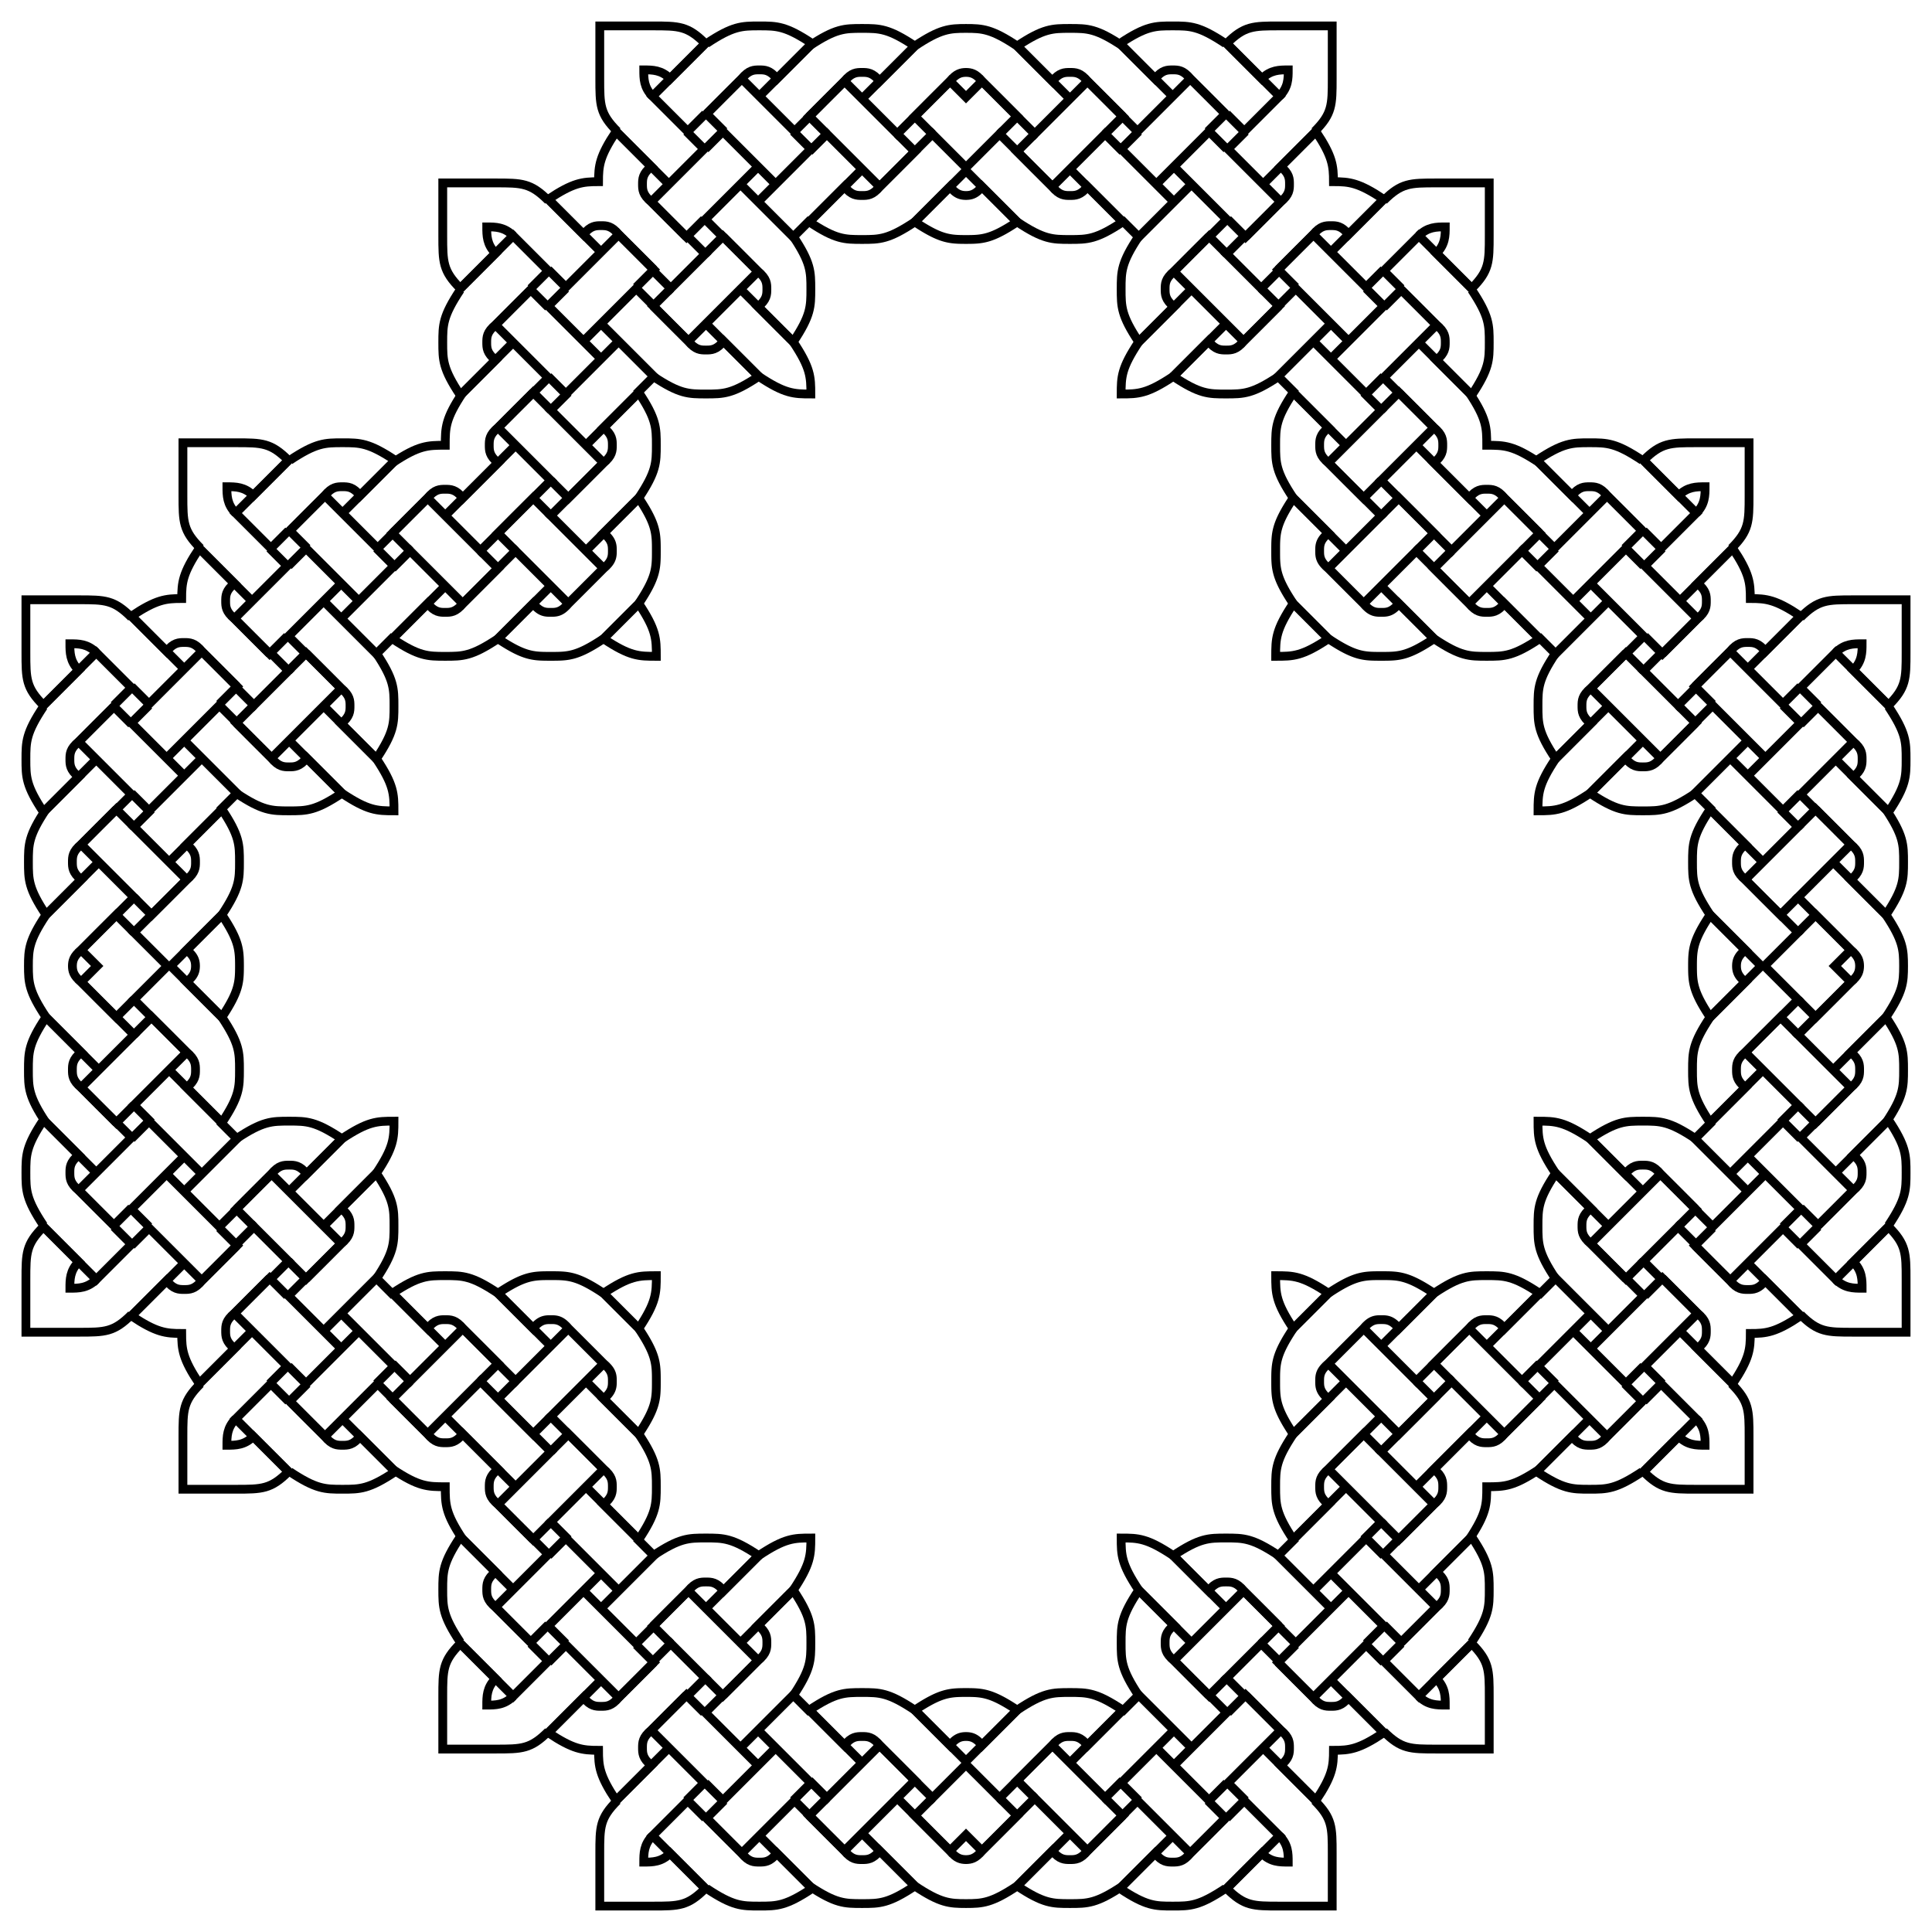
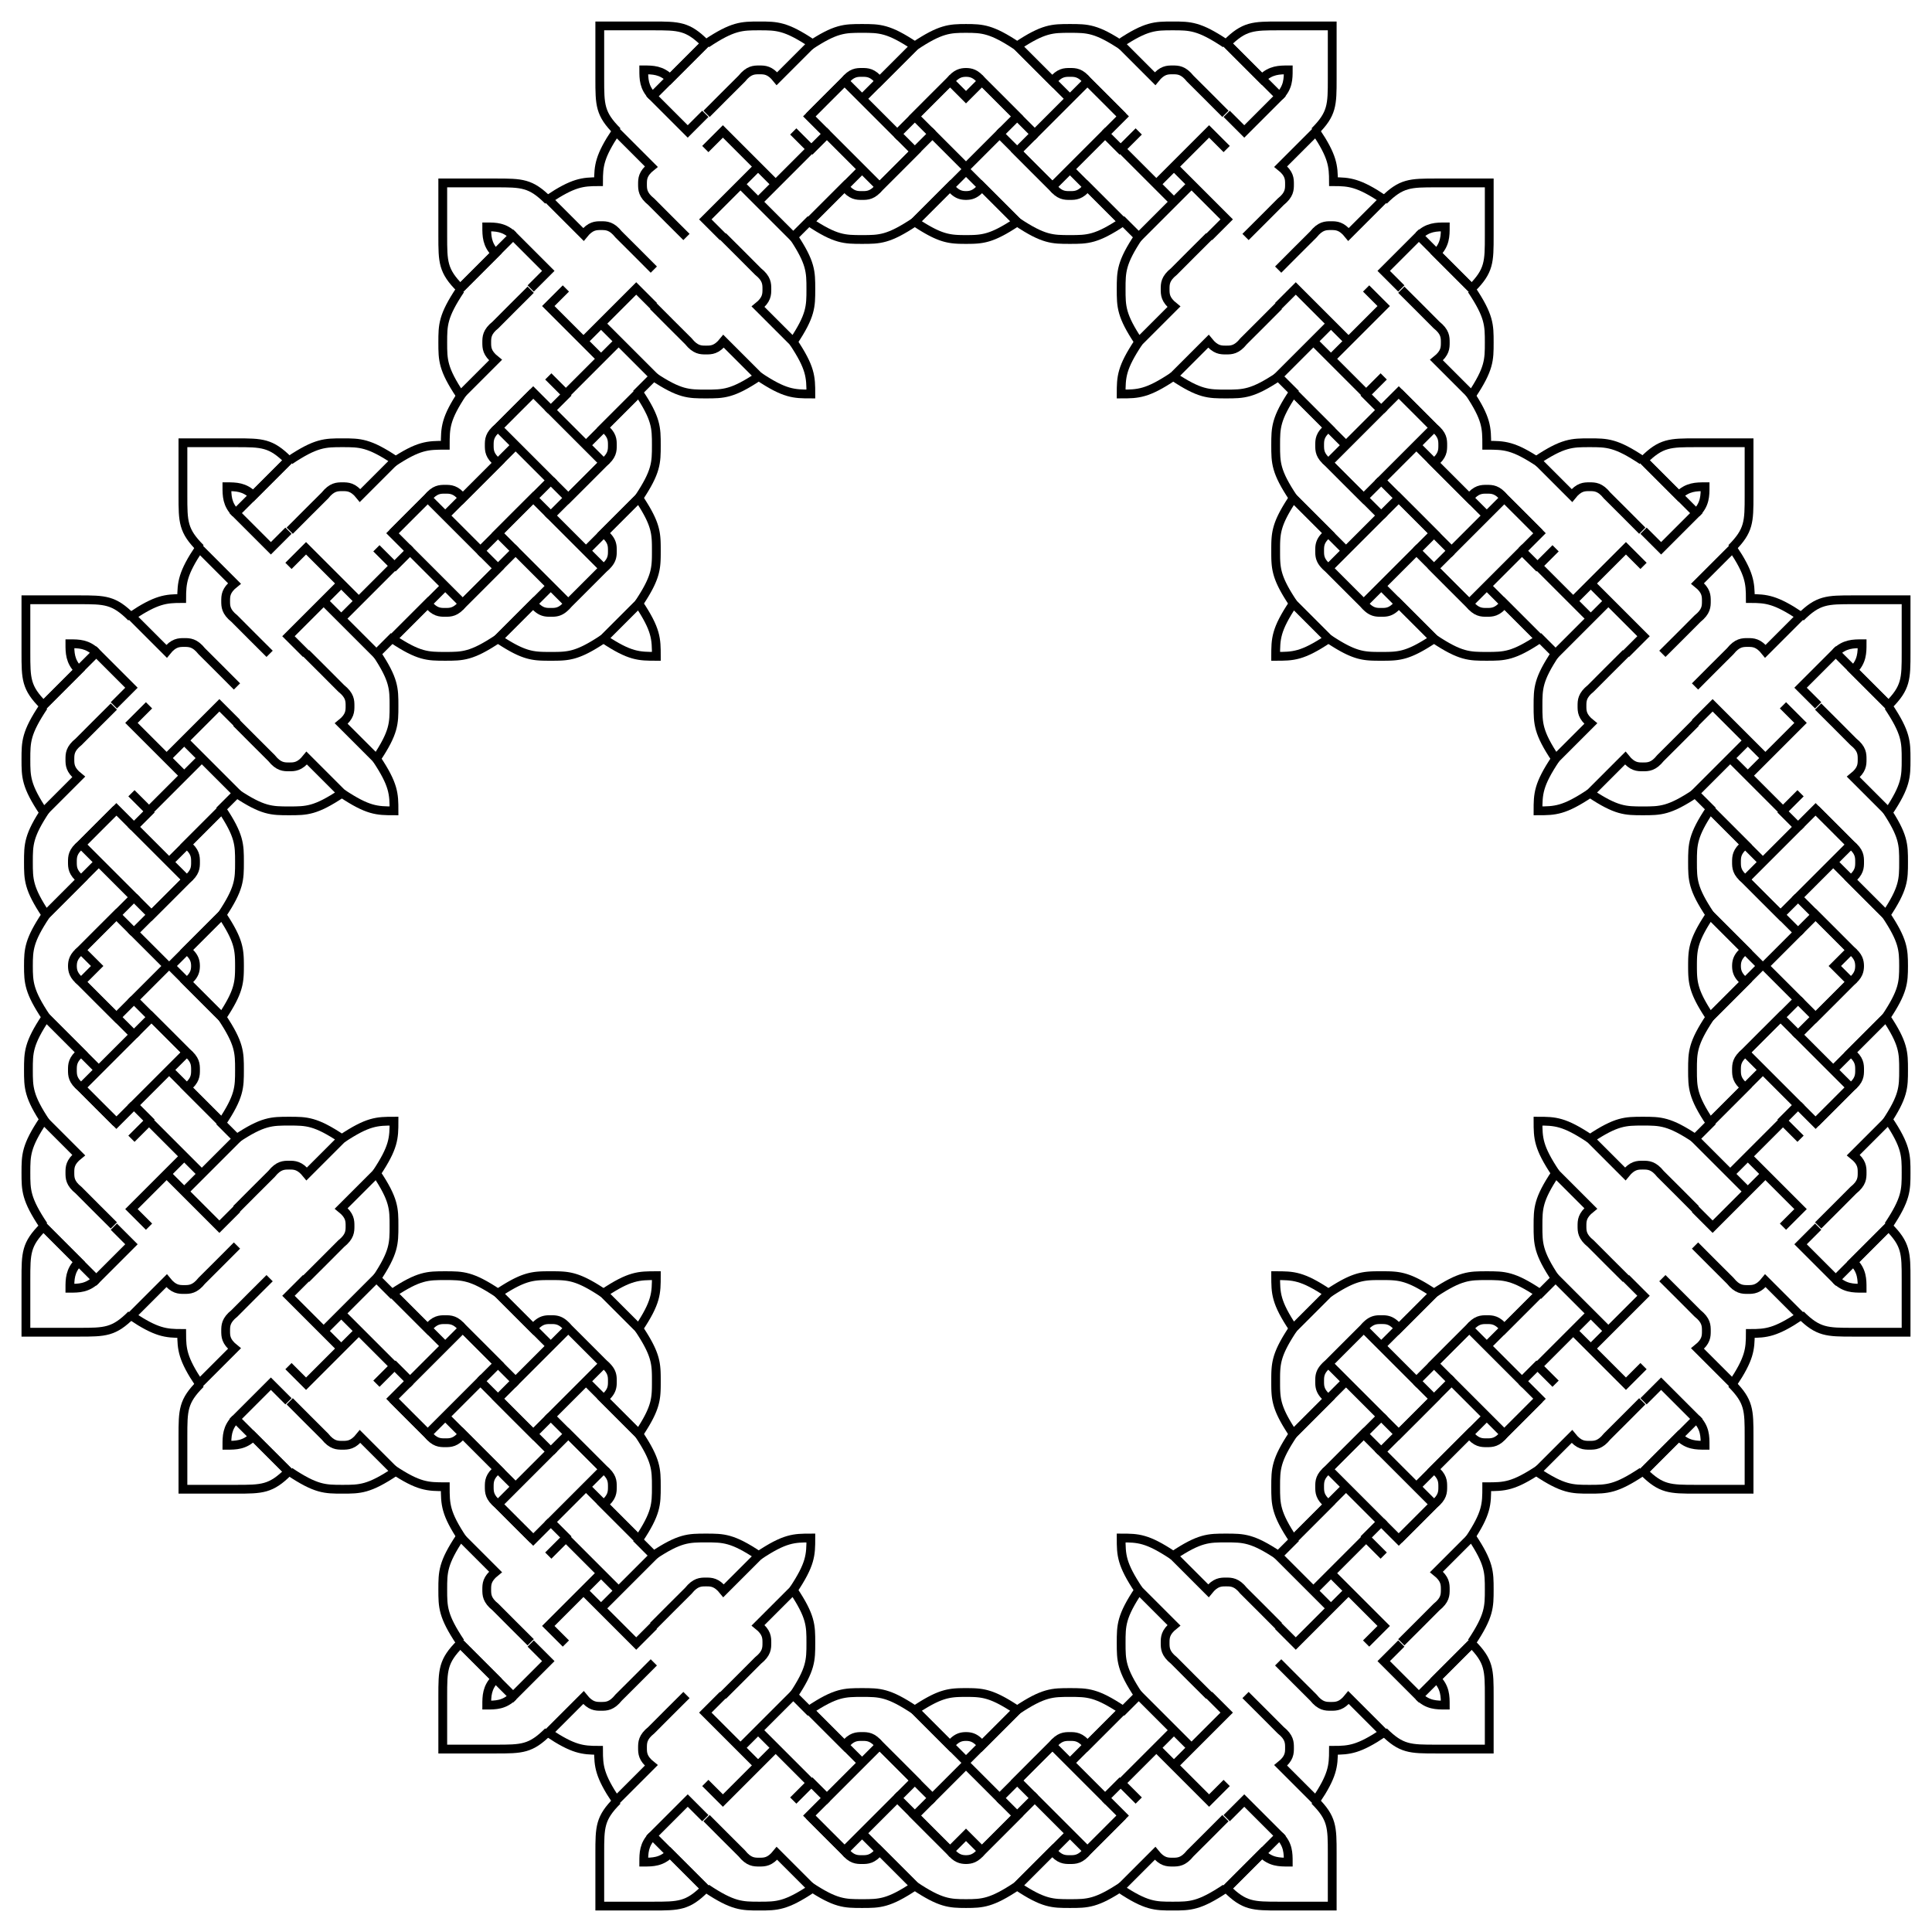
<svg xmlns="http://www.w3.org/2000/svg" viewBox="0 0 1644.099 1644.099">
  <g fill="none" stroke="#000" stroke-width="7.484">
    <path d="M1323.782 645.677c-14.778 22.167-14.965 29.743-14.967 44.337 14.594-.002 22.17-.19 44.336-14.968M645.677 320.316c22.167 14.778 29.743 14.966 44.337 14.968-.003-14.594-.19-22.17-14.968-44.337M320.316 998.422c14.778-22.167 14.965-29.743 14.968-44.337-14.594.002-22.17.19-44.337 14.967M998.421 1323.782c-22.166-14.777-29.743-14.965-44.336-14.967.002 14.594.19 22.17 14.967 44.337M1323.782 998.422c-14.778-22.167-14.965-29.743-14.967-44.337 14.594.002 22.17.19 44.336 14.967M998.421 320.316c-22.166 14.778-29.743 14.966-44.336 14.968.002-14.594.19-22.17 14.967-44.337M320.316 645.677c14.778 22.167 14.965 29.743 14.968 44.337-14.594-.002-22.17-.19-44.337-14.968M645.677 1323.782c22.167-14.777 29.743-14.965 44.337-14.967-.003 14.594-.19 22.17-14.968 44.337" />
    <g>
-       <path d="M1413.587 555.872l-14.967 14.968 29.37 29.369 14.967-14.967M555.872 230.511l14.967 14.968 29.37-29.37-14.968-14.967M230.511 1088.226l14.968-14.967-29.37-29.37-14.967 14.968M1088.226 1413.587l-14.967-14.967-29.37 29.37 14.968 14.967M1413.587 1088.226l-14.967-14.967 29.37-29.37 14.967 14.968M1088.226 230.511l-14.967 14.968-29.37-29.37 14.968-14.967M230.511 555.872l14.968 14.968-29.37 29.369-14.967-14.967M555.872 1413.587l14.967-14.967 29.37 29.37-14.968 14.967" />
-       <path d="M1427.989 600.209l14.967 14.967-29.935 29.936-59.304-59.305 29.935-29.935 14.968 14.968M600.209 216.11l14.967-14.968 29.935 29.935-59.304 59.304-29.935-29.935 14.967-14.967M216.11 1043.89l-14.968-14.968 29.935-29.935 59.304 59.305-29.935 29.935-14.967-14.968M1043.89 1427.99l-14.968 14.967-29.935-29.936 59.304-59.304 29.935 29.935-14.967 14.968M1427.989 1043.89l14.967-14.968-29.935-29.935-59.304 59.305 29.935 29.935 14.968-14.968M1043.89 216.11l-14.968-14.968-29.935 29.935 59.304 59.304 29.935-29.935-14.967-14.967M216.11 600.209l-14.968 14.967 29.935 29.936 59.304-59.305-29.935-29.935-14.967 14.968M600.209 1427.99l14.967 14.967 29.935-29.936-59.304-59.304-29.935 29.935 14.967 14.968M1368.685 600.775l-44.903 44.902M600.774 275.414l44.903 44.902M275.414 1043.324l44.902-44.903M1043.324 1368.685l-44.903-44.903M1368.685 1043.324l-44.903-44.903M1043.324 275.414l-44.903 44.902M275.414 600.775l44.902 44.902M600.774 1368.685l44.903-44.903M1398.054 630.144l-44.903 44.902M630.144 246.045l44.902 44.902M246.044 1013.955l44.903-44.903M1013.955 1398.054l-44.903-44.903M1398.054 1013.955l-44.903-44.903M1013.955 246.045l-44.903 44.902M246.044 630.144l44.903 44.902M630.144 1398.054l44.902-44.903" />
      <path d="M1323.782 555.872c-14.967 22.451-14.967 29.935-14.967 44.903 0 14.967 0 22.45 14.967 44.902l29.935-29.935c-7.484-5.987-7.484-10.477-7.484-14.967s0-8.98 7.484-14.968c10.033-10.167 19.858-19.858 29.935-29.935M555.872 320.316c22.451 14.968 29.935 14.968 44.902 14.968s22.452 0 44.903-14.968l-29.935-29.935c-5.987 7.484-10.477 7.484-14.967 7.484s-8.981 0-14.968-7.484c-10.167-10.032-19.858-19.857-29.935-29.935M320.316 1088.226c14.968-22.45 14.968-29.935 14.968-44.902 0-14.967 0-22.451-14.968-44.903l-29.935 29.936c7.484 5.987 7.484 10.477 7.484 14.967s0 8.98-7.484 14.967c-10.033 10.167-19.857 19.858-29.935 29.936M1088.226 1323.782c-22.45-14.967-29.935-14.967-44.902-14.967s-22.451 0-44.903 14.967l29.935 29.935c5.987-7.484 10.478-7.484 14.968-7.484s8.98 0 14.967 7.484c10.167 10.033 19.858 19.858 29.935 29.935M1323.782 1088.226c-14.967-22.45-14.967-29.935-14.967-44.902 0-14.967 0-22.451 14.967-44.903l29.935 29.936c-7.484 5.987-7.484 10.477-7.484 14.967s0 8.98 7.484 14.967c10.033 10.167 19.858 19.858 29.935 29.936M1088.226 320.316c-22.45 14.968-29.935 14.968-44.902 14.968s-22.451 0-44.903-14.968l29.935-29.935c5.987 7.484 10.478 7.484 14.968 7.484s8.98 0 14.967-7.484c10.167-10.032 19.858-19.857 29.935-29.935M320.316 555.872c14.968 22.451 14.968 29.935 14.968 44.903 0 14.967 0 22.45-14.968 44.902l-29.935-29.935c7.484-5.987 7.484-10.477 7.484-14.967s0-8.98-7.484-14.968c-10.033-10.167-19.857-19.858-29.935-29.935M555.872 1323.782c22.451-14.967 29.935-14.967 44.902-14.967s22.452 0 44.903 14.967l-29.935 29.935c-5.987-7.484-10.477-7.484-14.967-7.484s-8.981 0-14.968 7.484c-10.167 10.033-19.858 19.858-29.935 29.935M1442.956 675.047c-22.45 14.967-29.935 14.967-44.902 14.967-14.968 0-22.451 0-44.903-14.967l29.935-29.935c5.987 7.483 10.478 7.483 14.968 7.483s8.98 0 14.967-7.483c10.167-10.033 19.858-19.858 29.935-29.936M675.046 201.142c14.968 22.451 14.968 29.935 14.968 44.903 0 14.967 0 22.45-14.968 44.902l-29.935-29.935c7.484-5.987 7.484-10.477 7.484-14.967s0-8.981-7.484-14.968c-10.032-10.167-19.857-19.858-29.935-29.935M201.142 969.052c22.451-14.967 29.935-14.967 44.902-14.967 14.968 0 22.452 0 44.903 14.967l-29.935 29.935c-5.987-7.484-10.477-7.484-14.968-7.484-4.49 0-8.98 0-14.967 7.484-10.167 10.033-19.858 19.858-29.935 29.935M969.052 1442.957c-14.967-22.452-14.967-29.936-14.967-44.903s0-22.451 14.967-44.903l29.935 29.935c-7.484 5.988-7.484 10.478-7.484 14.968s0 8.98 7.484 14.967c10.033 10.167 19.858 19.858 29.935 29.936M1442.956 969.052c-22.45-14.967-29.935-14.967-44.902-14.967-14.968 0-22.451 0-44.903 14.967l29.935 29.935c5.987-7.484 10.478-7.484 14.968-7.484s8.98 0 14.967 7.484c10.167 10.033 19.858 19.858 29.935 29.935M969.052 201.142c-14.967 22.451-14.967 29.935-14.967 44.903 0 14.967 0 22.45 14.967 44.902l29.935-29.935c-7.484-5.987-7.484-10.477-7.484-14.967s0-8.981 7.484-14.968c10.033-10.167 19.858-19.858 29.935-29.935M201.142 675.047c22.451 14.967 29.935 14.967 44.902 14.967 14.968 0 22.452 0 44.903-14.967l-29.935-29.935c-5.987 7.483-10.477 7.483-14.968 7.483-4.49 0-8.98 0-14.967-7.483-10.167-10.033-19.858-19.858-29.935-29.936M675.046 1442.957c14.968-22.452 14.968-29.936 14.968-44.903s0-22.451-14.968-44.903l-29.935 29.935c7.484 5.988 7.484 10.478 7.484 14.968s0 8.98-7.484 14.967c-10.032 10.167-19.857 19.858-29.935 29.936" />
    </g>
    <g>
      <path d="M1323.782 466.585l-14.968 14.967 44.903 44.903M466.584 320.317l14.968 14.967 44.902-44.902M320.317 1177.514l14.967-14.967-44.902-44.903M1177.514 1323.782l-14.967-14.968-44.903 44.903M1323.782 1177.514l-14.968-14.967 44.903-44.903M1177.514 320.317l-14.967 14.967-44.903-44.902M320.317 466.585l14.967 14.967-44.902 44.903M466.584 1323.782l14.968-14.968 44.902 44.903M1532.244 675.047l-14.967 14.967-44.903-44.902M675.047 111.854l14.967 14.968-44.902 44.902M111.854 969.052l14.968-14.968 44.902 44.903M969.052 1532.244l-14.968-14.967 44.903-44.903M1532.244 969.052l-14.967-14.968-44.903 44.903M969.052 111.854l-14.968 14.968 44.903 44.902M111.854 675.047l14.968 14.967 44.902-44.902M675.047 1532.244l14.967-14.967-44.902-44.903" />
      <path d="M1308.814 541.422l14.968 14.968 44.902-44.903M541.422 335.284l14.967-14.967-44.902-44.903M335.284 1102.677l-14.967-14.968-44.903 44.903M1102.677 1308.814l-14.968 14.968 44.903 44.902M1308.814 1102.677l14.968-14.968 44.902 44.903M1102.677 335.284l-14.968-14.967 44.903-44.903M335.284 541.422l-14.967 14.968-44.903-44.903M541.422 1308.814l14.967 14.968-44.902 44.902M1457.407 690.014l-14.968-14.967 44.903-44.903M690.014 186.692l-14.967 14.967-44.903-44.902M186.692 954.084l14.967 14.968-44.902 44.902M954.084 1457.407l14.968-14.968 44.902 44.903M1457.407 954.084l-14.968 14.968 44.903 44.902M954.084 186.692l14.968 14.967 44.902-44.902M186.692 690.014l14.967-14.967-44.902-44.903M690.014 1457.407l-14.967-14.968-44.903 44.903" />
      <path d="M1383.652 556.39l14.967-14.968-44.902-44.902M556.39 260.447l-14.968-14.968-44.903 44.903M260.447 1087.71l-14.968 14.967 44.903 44.902M1087.709 1383.652l14.967 14.967 44.903-44.902M1383.652 1087.71l14.967 14.967-44.902 44.902M1087.709 260.447l14.967-14.968 44.903 44.903M260.447 556.39l-14.968-14.968 44.903-44.902M556.39 1383.652l-14.968 14.967-44.903-44.902M1442.44 615.177l14.967-14.968 44.902 44.903M615.177 201.66l-14.968-14.968 44.903-44.902M201.66 1028.922l-14.968 14.967-44.903-44.902M1028.922 1442.44l14.967 14.967-44.902 44.902M1442.44 1028.922l14.967 14.967 44.902-44.902M1028.922 201.66l14.967-14.968-44.902-44.902M201.66 615.177l-14.968-14.968-44.903 44.903M615.177 1442.44l-14.968 14.967 44.903 44.902" />
      <path d="M1398.62 481.552l-14.968-14.968-44.903 44.903M481.552 245.48l-14.968 14.967 44.903 44.902M245.48 1162.547l14.967 14.967 44.902-44.902M1162.547 1398.62l14.967-14.968-44.902-44.903M1398.62 1162.547l-14.968 14.967-44.903-44.902M1162.547 245.48l14.967 14.967-44.902 44.902M245.48 481.552l14.967-14.968 44.902 44.903M481.552 1398.62l-14.968-14.968 44.903-44.903M1517.277 600.21l14.967 14.967-44.902 44.902M600.21 126.822l14.967-14.968 44.902 44.903M126.822 1043.89l-14.968-14.968 44.903-44.903M1043.89 1517.277l-14.968 14.967-44.903-44.902M1517.277 1043.89l14.967-14.968-44.902-44.903M1043.89 126.822l-14.968-14.968-44.903 44.903M126.822 600.21l-14.968 14.967 44.903 44.902M600.21 1517.277l14.967 14.967 44.902-44.902" />
      <g>
-         <path d="M1307.745 451.617l14.968 14.967 44.902-44.902 29.935 29.935-14.967 14.967M451.617 336.354l14.967-14.968-44.902-44.903 29.935-29.935 14.967 14.968M336.353 1192.482l-14.967-14.968-44.903 44.903-29.935-29.935 14.968-14.968M1192.482 1307.745l-14.968 14.968 44.903 44.902-29.935 29.935-14.968-14.967M1307.745 1192.482l14.968-14.968 44.902 44.903 29.935-29.935-14.967-14.968M1192.482 336.354l-14.968-14.968 44.903-44.903-29.935-29.935-14.968 14.968M336.353 451.617l-14.967 14.967-44.903-44.902-29.935 29.935 14.968 14.967M451.617 1307.745l14.967 14.968-44.902 44.902 29.935 29.935 14.967-14.967M1547.212 691.084l-14.968-14.968 44.903-44.902-29.935-29.935-14.968 14.967M691.083 96.887l-14.967 14.967-44.903-44.902-29.935 29.935 14.968 14.967M96.887 953.015l14.967 14.968-44.902 44.902 29.935 29.935 14.967-14.967M953.015 1547.212l14.968-14.968 44.902 44.903 29.935-29.935-14.967-14.968M1547.212 953.015l-14.968 14.968 44.903 44.902-29.935 29.935-14.968-14.967M953.015 96.887l14.968 14.967 44.902-44.902 29.935 29.935-14.967 14.967M96.887 691.084l14.967-14.968-44.902-44.902 29.935-29.935 14.967 14.967M691.083 1547.212l-14.967-14.968-44.903 44.903-29.935-29.935 14.968-14.968M1352.648 436.65l-44.903-44.903M436.65 291.451l-44.903 44.903M291.45 1207.45l44.904 44.902M1207.45 1352.648l44.902-44.903M1352.648 1207.45l-44.903 44.902M1207.45 291.451l44.902 44.903M291.45 436.65l44.904-44.903M436.65 1352.648l-44.903-44.903M1562.18 646.181l44.902 44.903M646.181 81.92l44.902-44.903M81.92 997.918l-44.903-44.903M997.918 1562.18l-44.903 44.902M1562.18 997.918l44.902-44.903M997.918 81.92l-44.903-44.903M81.92 646.181l-44.903 44.903M646.181 1562.18l44.902 44.902" />
        <path d="M1397.55 391.747c-22.451-14.968-29.935-14.968-44.902-14.968s-22.452 0-44.903 14.968l29.935 29.935c5.987-7.484 10.477-7.484 14.968-7.484s8.98 0 14.967 7.484c10.167 10.033 19.858 19.858 29.935 29.935M391.747 246.548C376.78 269 376.78 276.483 376.78 291.451s0 22.451 14.967 44.902l29.935-29.935c-7.484-5.987-7.484-10.477-7.484-14.967s0-8.98 7.484-14.968c10.033-10.166 19.858-19.857 29.935-29.935M246.549 1252.352c22.45 14.967 29.934 14.967 44.902 14.967s22.451 0 44.902-14.967l-29.935-29.935c-5.986 7.484-10.477 7.484-14.967 7.484s-8.98 0-14.968-7.484c-10.166-10.033-19.857-19.858-29.934-29.935M1252.352 1397.55c14.967-22.451 14.967-29.935 14.967-44.902 0-14.968 0-22.452-14.967-44.903l-29.935 29.935c7.483 5.987 7.483 10.477 7.483 14.968 0 4.49 0 8.98-7.483 14.967-10.033 10.167-19.858 19.858-29.935 29.935M1397.55 1252.352c-22.451 14.967-29.935 14.967-44.902 14.967s-22.452 0-44.903-14.967l29.935-29.935c5.987 7.484 10.477 7.484 14.968 7.484s8.98 0 14.967-7.484c10.167-10.033 19.858-19.858 29.935-29.935M1252.352 246.548c14.967 22.452 14.967 29.935 14.967 44.903s0 22.451-14.967 44.902l-29.935-29.935c7.483-5.987 7.483-10.477 7.483-14.967s0-8.98-7.483-14.968c-10.033-10.166-19.858-19.857-29.935-29.935M246.549 391.747c22.45-14.968 29.934-14.968 44.902-14.968s22.451 0 44.902 14.968l-29.935 29.935c-5.986-7.484-10.477-7.484-14.967-7.484s-8.98 0-14.968 7.484c-10.166 10.033-19.857 19.858-29.934 29.935M391.747 1397.55c-14.967-22.451-14.967-29.935-14.967-44.902 0-14.968 0-22.452 14.967-44.903l29.935 29.935c-7.484 5.987-7.484 10.477-7.484 14.968 0 4.49 0 8.98 7.484 14.967 10.033 10.167 19.858 19.858 29.935 29.935M1607.082 601.279c14.967 22.45 14.967 29.935 14.967 44.902s0 22.451-14.967 44.903l-29.935-29.935c7.483-5.988 7.483-10.478 7.483-14.968s0-8.98-7.483-14.967c-10.033-10.167-19.858-19.858-29.935-29.935M601.279 37.017c22.45-14.968 29.935-14.968 44.902-14.968s22.451 0 44.902 14.968L661.15 66.952c-5.987-7.484-10.478-7.484-14.968-7.484s-8.98 0-14.967 7.484c-10.167 10.033-19.858 19.857-29.935 29.935M37.017 1042.82c-14.968-22.451-14.968-29.935-14.968-44.902s0-22.452 14.968-44.903l29.935 29.935c-7.484 5.987-7.484 10.477-7.484 14.968s0 8.98 7.484 14.967c10.033 10.167 19.858 19.858 29.935 29.935M1042.82 1607.082c-22.451 14.967-29.935 14.967-44.902 14.967-14.968 0-22.452 0-44.903-14.967l29.935-29.935c5.987 7.484 10.477 7.484 14.968 7.484 4.49 0 8.98 0 14.967-7.484 10.167-10.033 19.858-19.858 29.935-29.935M1607.082 1042.82c14.967-22.451 14.967-29.935 14.967-44.902s0-22.452-14.967-44.903l-29.935 29.935c7.483 5.987 7.483 10.477 7.483 14.968s0 8.98-7.483 14.967c-10.033 10.167-19.858 19.858-29.935 29.935M1042.82 37.017c-22.451-14.968-29.935-14.968-44.902-14.968-14.968 0-22.452 0-44.903 14.968l29.935 29.935c5.987-7.484 10.477-7.484 14.968-7.484 4.49 0 8.98 0 14.967 7.484 10.167 10.033 19.858 19.857 29.935 29.935M37.017 601.279c-14.968 22.45-14.968 29.935-14.968 44.902s0 22.451 14.968 44.903l29.935-29.935c-7.484-5.988-7.484-10.478-7.484-14.968s0-8.98 7.484-14.967c10.033-10.167 19.858-19.858 29.935-29.935M601.279 1607.082c22.45 14.967 29.935 14.967 44.902 14.967s22.451 0 44.902-14.967l-29.934-29.935c-5.987 7.484-10.478 7.484-14.968 7.484s-8.98 0-14.967-7.484c-10.167-10.033-19.858-19.858-29.935-29.935" />
      </g>
      <g>
-         <path d="M1414.656 466.584l-14.968 14.968 44.903 44.902-29.935 29.935-14.967-14.967M466.584 229.443l14.968 14.967 44.902-44.902 29.935 29.935-14.967 14.967M229.443 1177.514l14.967-14.967-44.903-44.903 29.936-29.935 14.967 14.968M1177.514 1414.656l-14.967-14.967-44.903 44.902-29.935-29.935 14.968-14.967M1414.656 1177.514l-14.968-14.967 44.903-44.903-29.935-29.935-14.967 14.968M1177.514 229.443l-14.967 14.967-44.903-44.902-29.935 29.935 14.968 14.967M229.443 466.584l14.967 14.968-44.903 44.902 29.936 29.935 14.967-14.967M466.584 1414.656l14.968-14.967 44.902 44.902 29.935-29.935-14.967-14.967M1532.244 584.173l-14.967 14.967-44.903-44.902-29.935 29.935 14.968 14.967M584.173 111.854l14.967 14.968-44.902 44.902 29.935 29.935 14.967-14.967M111.854 1059.926l14.968-14.967 44.902 44.902 29.935-29.935-14.967-14.967M1059.926 1532.244l-14.968-14.967 44.903-44.903-29.935-29.935-14.968 14.968M1532.244 1059.926l-14.967-14.967-44.903 44.902-29.935-29.935 14.968-14.967M1059.926 111.854l-14.968 14.968 44.903 44.902-29.935 29.935-14.968-14.967M111.854 584.173l14.968 14.967 44.902-44.902 29.935 29.935-14.967 14.967M584.173 1532.244l14.967-14.967-44.902-44.903 29.935-29.935 14.967 14.968M1429.623 511.487l44.903-44.903M511.487 214.475l-44.903-44.902M214.475 1132.612l-44.903 44.902M1132.612 1429.623l44.902 44.903M1429.623 1132.612l44.903 44.902M1132.612 214.475l44.902-44.902M214.475 511.487l-44.903-44.903M511.487 1429.623l-44.903 44.903M1487.342 569.205l44.902-44.902M569.205 156.757l-44.902-44.903M156.757 1074.893l-44.903 44.903M1074.893 1487.342l44.903 44.902M1487.342 1074.893l44.902 44.903M1074.893 156.757l44.903-44.903M156.757 569.205l-44.903-44.902M569.205 1487.342l-44.902 44.902" />
        <path d="M1442.44 584.173c10.077-10.078 19.768-19.902 29.934-29.935 5.987-7.484 10.478-7.484 14.968-7.484s8.98 0 14.967 7.484l29.935-29.935c-21.35-14.234-29.165-14.932-42.752-14.966-.035-13.587-.732-21.402-14.966-42.753l-29.935 29.935c7.484 5.987 7.484 10.478 7.484 14.968s0 8.98-7.484 14.967c-10.033 10.167-19.858 19.858-29.935 29.935M584.173 201.66c-10.078-10.078-19.903-19.77-29.935-29.936-7.484-5.987-7.484-10.477-7.484-14.967s0-8.98 7.484-14.968l-29.935-29.935c-14.234 21.351-14.932 29.166-14.966 42.753-13.588.034-21.402.732-42.753 14.966l29.935 29.935c5.987-7.484 10.478-7.484 14.968-7.484s8.98 0 14.967 7.484c10.167 10.033 19.858 19.857 29.935 29.935M201.66 1059.926c-10.078 10.077-19.77 19.902-29.936 29.935-5.987 7.484-10.477 7.484-14.967 7.484s-8.98 0-14.968-7.484l-29.935 29.935c21.35 14.234 29.165 14.932 42.753 14.966.034 13.587.732 21.402 14.965 42.752l29.936-29.935c-7.484-5.987-7.484-10.477-7.484-14.967s0-8.98 7.484-14.968c10.033-10.166 19.857-19.857 29.935-29.935M1059.926 1442.44c10.077 10.077 19.902 19.768 29.935 29.934 7.484 5.987 7.484 10.478 7.484 14.968s0 8.98-7.484 14.967l29.935 29.935c14.234-21.35 14.932-29.165 14.966-42.752 13.587-.035 21.402-.732 42.752-14.966l-29.935-29.935c-5.987 7.484-10.477 7.484-14.967 7.484s-8.98 0-14.968-7.484c-10.166-10.033-19.857-19.858-29.935-29.935M1442.44 1059.926c10.077 10.077 19.768 19.902 29.934 29.935 5.987 7.484 10.478 7.484 14.968 7.484s8.98 0 14.967-7.484l29.935 29.935c-21.35 14.234-29.165 14.932-42.752 14.966-.035 13.587-.732 21.402-14.966 42.752l-29.935-29.935c7.484-5.987 7.484-10.477 7.484-14.967s0-8.98-7.484-14.968c-10.033-10.166-19.858-19.857-29.935-29.935M1059.926 201.66c10.077-10.078 19.902-19.77 29.935-29.936 7.484-5.987 7.484-10.477 7.484-14.967s0-8.98-7.484-14.968l29.935-29.935c14.234 21.351 14.932 29.166 14.966 42.753 13.587.034 21.402.732 42.752 14.966l-29.935 29.935c-5.987-7.484-10.477-7.484-14.967-7.484s-8.98 0-14.968 7.484c-10.166 10.033-19.857 19.857-29.935 29.935M201.66 584.173c-10.078-10.078-19.77-19.902-29.936-29.935-5.987-7.484-10.477-7.484-14.967-7.484s-8.98 0-14.968 7.484l-29.935-29.935c21.35-14.234 29.165-14.932 42.753-14.966.034-13.587.732-21.402 14.965-42.753l29.936 29.935c-7.484 5.987-7.484 10.478-7.484 14.968s0 8.98 7.484 14.967c10.033 10.167 19.857 19.858 29.935 29.935M584.173 1442.44c-10.078 10.077-19.903 19.768-29.935 29.934-7.484 5.987-7.484 10.478-7.484 14.968s0 8.98 7.484 14.967l-29.935 29.935c-14.234-21.35-14.932-29.165-14.966-42.752-13.588-.035-21.402-.732-42.753-14.966l29.935-29.935c5.987 7.484 10.478 7.484 14.968 7.484s8.98 0 14.967-7.484c10.167-10.033 19.858-19.858 29.935-29.935" />
      </g>
      <g>
        <path d="M1473.457 466.585c14.967-14.968 14.967-22.452 14.967-44.903v-44.903h-44.902c-22.452 0-29.935 0-44.903 14.968l29.935 29.935c7.484-7.484 14.968-7.484 22.451-7.484 0 7.484 0 14.968-7.483 22.451h0M466.584 170.642c-14.967-14.968-22.45-14.968-44.902-14.968h-44.903v44.903c0 22.451 0 29.935 14.968 44.902l29.935-29.935c-7.484-7.483-7.484-14.967-7.484-22.451 7.484 0 14.968 0 22.452 7.484h0M170.642 1177.514c-14.968 14.968-14.968 22.452-14.968 44.903v44.902h44.903c22.451 0 29.935 0 44.902-14.967l-29.935-29.935c-7.483 7.484-14.967 7.484-22.451 7.484 0-7.484 0-14.968 7.484-22.452h0M1177.514 1473.457c14.968 14.967 22.451 14.967 44.903 14.967h44.902v-44.902c0-22.451 0-29.935-14.967-44.903l-29.935 29.935c7.484 7.484 7.484 14.968 7.484 22.452-7.484 0-14.968 0-22.452-7.484h0M1473.457 1177.514c14.967 14.968 14.967 22.452 14.967 44.903v44.902h-44.902c-22.452 0-29.935 0-44.903-14.967l29.935-29.935c7.484 7.484 14.968 7.484 22.451 7.484 0-7.484 0-14.968-7.483-22.452h0M1177.514 170.642c14.968-14.968 22.451-14.968 44.903-14.968h44.902v44.903c0 22.451 0 29.935-14.967 44.902l-29.935-29.935c7.484-7.483 7.484-14.967 7.484-22.451-7.484 0-14.968 0-22.452 7.484h0M170.642 466.585c-14.968-14.968-14.968-22.452-14.968-44.903v-44.903h44.903c22.451 0 29.935 0 44.902 14.968l-29.935 29.935c-7.483-7.484-14.967-7.484-22.451-7.484 0 7.484 0 14.968 7.484 22.451h0M466.584 1473.457c-14.967 14.967-22.45 14.967-44.902 14.967h-44.903v-44.902c0-22.451 0-29.935 14.968-44.903l29.935 29.935c-7.484 7.484-7.484 14.968-7.484 22.452 7.484 0 14.968 0 22.452-7.484h0M1532.244 525.372c14.968-14.968 22.452-14.968 44.903-14.968h44.902v44.903c0 22.451 0 29.935-14.967 44.903l-29.935-29.936c7.484-7.483 7.484-14.967 7.484-22.45-7.484 0-14.968 0-22.452 7.483h0M525.372 111.854c-14.968-14.967-14.968-22.45-14.968-44.902V22.049h44.903c22.451 0 29.935 0 44.902 14.968l-29.935 29.935c-7.483-7.484-14.967-7.484-22.451-7.484 0 7.484 0 14.968 7.484 22.451h0M111.854 1118.727c-14.967 14.967-22.45 14.967-44.902 14.967H22.049v-44.902c0-22.452 0-29.935 14.968-44.903l29.935 29.935c-7.484 7.484-7.484 14.968-7.484 22.452 7.484 0 14.968 0 22.451-7.484h0M1118.727 1532.244c14.967 14.968 14.967 22.452 14.967 44.903v44.902h-44.902c-22.452 0-29.935 0-44.903-14.967l29.935-29.935c7.484 7.484 14.968 7.484 22.452 7.484 0-7.484 0-14.968-7.484-22.452h0M1532.244 1118.727c14.968 14.967 22.452 14.967 44.903 14.967h44.902v-44.902c0-22.452 0-29.935-14.967-44.903l-29.935 29.935c7.484 7.484 7.484 14.968 7.484 22.452-7.484 0-14.968 0-22.452-7.484h0M1118.727 111.854c14.967-14.967 14.967-22.45 14.967-44.902V22.049h-44.902c-22.452 0-29.935 0-44.903 14.968l29.935 29.935c7.484-7.484 14.968-7.484 22.452-7.484 0 7.484 0 14.968-7.484 22.451h0M111.854 525.372c-14.967-14.968-22.45-14.968-44.902-14.968H22.049v44.903c0 22.451 0 29.935 14.968 44.903l29.935-29.936c-7.484-7.483-7.484-14.967-7.484-22.45 7.484 0 14.968 0 22.451 7.483h0M525.372 1532.244c-14.968 14.968-14.968 22.452-14.968 44.903v44.902h44.903c22.451 0 29.935 0 44.902-14.967l-29.935-29.935c-7.483 7.484-14.967 7.484-22.451 7.484 0-7.484 0-14.968 7.484-22.452h0" />
        <path d="M1398.62 391.747l44.902 44.902-29.935 29.936-14.968-14.968M391.747 245.48l44.903-44.903 29.934 29.935-14.967 14.968M245.48 1252.352l-44.903-44.903 29.935-29.935 14.967 14.968M1252.352 1398.62l-44.903 44.902-29.935-29.935 14.968-14.968M1398.62 1252.352l44.902-44.903-29.935-29.935-14.968 14.968M1252.352 245.48l-44.903-44.903-29.935 29.935 14.968 14.968M245.48 391.747l-44.903 44.902 29.935 29.936 14.967-14.968M391.747 1398.62l44.903 44.902 29.934-29.935-14.967-14.968M1607.082 600.21l-44.903-44.903-29.935 29.935 14.968 14.968M600.21 37.017l-44.903 44.902 29.935 29.935 14.967-14.967M37.017 1043.89l44.902 44.902 29.935-29.935-14.967-14.968M1043.89 1607.082l44.902-44.903-29.935-29.935-14.968 14.968M1607.082 1043.89l-44.903 44.902-29.935-29.935 14.968-14.968M1043.89 37.017l44.902 44.902-29.935 29.935-14.968-14.967M37.017 600.21l44.902-44.903 29.935 29.935-14.967 14.968M600.21 1607.082l-44.903-44.903 29.935-29.935 14.967 14.968" />
      </g>
    </g>
    <g>
      <path d="M1100.539 513.584l29.975 29.976M1130.515 1100.538l-29.976 29.976M543.56 1130.514l-29.975-29.976M513.585 543.56l29.975-29.976M1085.571 1085.571v.04c0 14.968 0 22.452 14.968 44.903l29.975-29.975c-22.45-14.968-29.935-14.968-44.902-14.968h-.04zM558.527 1085.571h-.04c-14.968 0-22.451 0-44.903 14.968l29.976 29.975c14.967-22.45 14.967-29.935 14.967-44.902v-.04zM558.527 558.527v-.04c0-14.968 0-22.451-14.967-44.903l-29.976 29.976c22.452 14.967 29.935 14.967 44.903 14.967h.04zM1085.571 558.527h.04c14.968 0 22.452 0 44.903-14.967l-29.975-29.976c-14.968 22.452-14.968 29.935-14.968 44.903v.04z" />
      <g>
        <path d="M1220.32 483.69l-14.968-14.968-44.903 44.903-29.975-29.976 44.902-44.902-14.967-14.968M1160.409 1220.32l14.967-14.968-44.902-44.903 29.976-29.975 44.902 44.902 14.967-14.967M423.78 1160.409l14.967 14.967 44.902-44.902 29.976 29.975-44.903 44.903 14.968 14.967M483.69 423.78l-14.968 14.967 44.903 44.902-29.976 29.976-44.902-44.903-14.968 14.968M1515.139 778.51l14.967 14.967-28.572 28.572 28.572 28.573-14.967 14.967M865.59 1515.139l-14.968 14.967-28.573-28.572-28.572 28.572-14.968-14.967M128.96 865.59l-14.968-14.968 28.573-28.573-28.573-28.572 14.968-14.968M778.51 128.96l14.967-14.968 28.572 28.573 28.573-28.573 14.968 14.968M1175.417 498.657l44.903 44.903M498.657 468.682l44.903-44.903M468.682 1145.441l-44.903-44.902M1145.441 1175.417l-44.902 44.902M1175.417 1145.441l44.903-44.902M1145.441 468.682l-44.902-44.903M468.682 498.657l-44.903 44.903M498.657 1175.417l44.903 44.902M1455.269 865.59l43.54-43.54-43.54-43.54M778.51 1455.269l43.54 43.54 43.54-43.54M188.83 778.51l-43.54 43.54 43.54 43.54M865.59 188.83l-43.54-43.54-43.54 43.54" />
        <path d="M1130.514 543.56c22.452 14.967 29.936 14.967 44.903 14.967 14.967 0 22.451 0 44.903-14.967l-29.936-29.935c-5.986 7.484-10.477 7.484-14.967 7.484s-8.98 0-14.967-7.484a2533.187 2533.187 0 01-15.013-14.963 2533.178 2533.178 0 01-14.963-15.013c-7.484-5.987-7.484-10.477-7.484-14.967s0-8.98 7.484-14.968l-29.935-29.935c-14.968 22.451-14.968 29.935-14.968 44.903s0 22.451 14.968 44.902M1100.539 1130.514c-14.968 22.452-14.968 29.935-14.968 44.903 0 14.967 0 22.451 14.968 44.902l29.935-29.935c-7.484-5.987-7.484-10.477-7.484-14.967s0-8.98 7.484-14.968c5.02-5.087 9.989-10.055 14.963-15.012 4.957-4.974 9.925-9.943 15.012-14.963 5.987-7.484 10.478-7.484 14.968-7.484s8.98 0 14.967 7.484l29.935-29.935c-22.45-14.968-29.935-14.968-44.902-14.968-14.968 0-22.451 0-44.903 14.968M513.584 1100.539c-22.451-14.968-29.935-14.968-44.902-14.968s-22.452 0-44.903 14.968l29.935 29.935c5.987-7.484 10.478-7.484 14.968-7.484s8.98 0 14.967 7.484c5.088 5.02 10.056 9.988 15.013 14.962 4.974 4.958 9.942 9.926 14.963 15.013 7.484 5.987 7.484 10.478 7.484 14.968s0 8.98-7.484 14.967l29.935 29.935c14.967-22.45 14.967-29.935 14.967-44.902 0-14.968 0-22.451-14.967-44.903M543.56 513.584c14.967-22.45 14.967-29.935 14.967-44.902s0-22.452-14.967-44.903l-29.935 29.935c7.484 5.987 7.484 10.478 7.484 14.968s0 8.98-7.484 14.967a2542.316 2542.316 0 01-14.963 15.013 2539.251 2539.251 0 01-15.013 14.963c-5.987 7.484-10.477 7.484-14.967 7.484s-8.98 0-14.968-7.484L423.78 543.56c22.452 14.967 29.935 14.967 44.903 14.967s22.451 0 44.902-14.967M822.05 1440.302c14.08.014 21.78.46 43.54 14.967l-29.936 29.935c-5.382-6.728-9.554-7.407-13.605-7.476-4.05.068-8.223.748-13.605 7.476l-29.935-29.935c21.76-14.507 29.46-14.953 43.54-14.967zM203.797 822.05c-.014 14.08-.46 21.78-14.967 43.54l-29.935-29.936c6.728-5.382 7.407-9.554 7.476-13.605-.069-4.05-.748-8.223-7.476-13.605l29.935-29.935c14.506 21.76 14.953 29.46 14.967 43.54zM822.05 203.797c-14.08-.014-21.781-.46-43.54-14.967l29.934-29.935c5.383 6.728 9.555 7.407 13.605 7.476 4.05-.069 8.223-.749 13.606-7.476l29.935 29.935c-21.76 14.506-29.46 14.953-43.54 14.967zM1440.302 822.05c.014-14.08.46-21.781 14.967-43.54l29.935 29.934c-6.728 5.382-7.407 9.555-7.476 13.605.069 4.05.748 8.223 7.476 13.605l-29.935 29.936c-14.507-21.76-14.953-29.46-14.967-43.54zM1175.376 438.747l14.968-14.968 29.975 29.976-14.967 14.967M1205.352 1175.376l14.967 14.968-29.975 29.975-14.968-14.967M468.722 1205.352l-14.967 14.967-29.976-29.975 14.968-14.968M438.747 468.722l-14.968-14.967 29.976-29.976 14.967 14.968M1530.106 850.622l14.968 14.967 29.935-29.935-13.605-13.605 13.605-13.605-29.935-29.935-14.968 14.968M793.477 1530.106l-14.968 14.968 29.935 29.935 13.605-13.605 13.605 13.605 29.936-29.935-14.968-14.968M113.992 793.477l-14.967-14.968-29.935 29.935 13.605 13.605-13.605 13.605 29.935 29.935 14.967-14.967M850.622 113.992l14.968-14.967-29.936-29.935-13.605 13.605-13.605-13.605-29.935 29.935 14.968 14.967" />
        <path d="M1190.344 423.78c5.048 5.048 10.033 10 15.013 14.962 4.963 4.98 9.914 9.964 14.962 15.013M1220.32 1190.344c-5.049 5.048-10 10.033-14.963 15.013-4.98 4.963-9.965 9.914-15.013 14.962M453.755 1220.32c-5.048-5.049-10.033-10-15.013-14.963-4.963-4.98-9.914-9.965-14.963-15.013M423.78 453.755c5.048-5.049 10-10.034 14.962-15.013 4.98-4.963 9.964-9.914 15.013-14.963M778.51 1545.074c10.077 10.077 19.768 19.902 29.934 29.935 5.383 6.728 9.555 7.407 13.605 7.476 4.05-.069 8.223-.748 13.606-7.476 10.166-10.033 19.857-19.858 29.935-29.935M99.025 778.51c-10.078 10.077-19.902 19.768-29.935 29.934-6.728 5.382-7.408 9.555-7.476 13.605.068 4.05.748 8.223 7.476 13.605 10.033 10.167 19.857 19.858 29.935 29.936M865.59 99.025c-10.078-10.078-19.769-19.902-29.936-29.935-5.382-6.728-9.554-7.408-13.605-7.476-4.05.068-8.223.748-13.605 7.476-10.166 10.033-19.857 19.857-29.935 29.935M1545.074 865.59c10.077-10.078 19.902-19.769 29.935-29.936 6.728-5.382 7.407-9.554 7.476-13.605-.069-4.05-.748-8.223-7.476-13.605-10.033-10.166-19.858-19.857-29.935-29.935M865.59 1604.944c-21.76 14.506-29.46 14.953-43.54 14.967-14.08-.014-21.781-.46-43.54-14.967M39.155 865.59c-14.507-21.76-14.954-29.46-14.967-43.54.014-14.08.46-21.781 14.967-43.54M778.51 39.155c21.76-14.507 29.46-14.954 43.54-14.967 14.08.013 21.78.46 43.54 14.967M1604.944 778.51c14.507 21.76 14.953 29.46 14.967 43.54-.014 14.08-.46 21.78-14.967 43.54" />
      </g>
      <g>
        <path d="M1310.125 483.69l-14.968-14.968-44.902 44.903-29.936-29.935 14.968-14.968M483.69 333.974l-14.968 14.968 44.903 44.902-29.935 29.935-14.968-14.967M333.974 1160.409l14.968 14.967 44.902-44.902 29.935 29.935-14.967 14.967M1160.409 1310.124l14.967-14.967-44.902-44.903 29.935-29.935 14.967 14.968M1310.125 1160.409l-14.968 14.967-44.902-44.902-29.936 29.935 14.968 14.967M1160.409 333.974l14.967 14.968-44.902 44.902 29.935 29.935 14.967-14.967M333.974 483.69l14.968-14.968 44.902 44.903 29.935-29.935-14.967-14.968M483.69 1310.124l-14.968-14.967 44.903-44.903-29.935-29.935-14.968 14.968M1515.139 688.704l14.967 14.968-44.902 44.902 29.935 29.935 14.967-14.967M688.704 128.96l14.968-14.968 44.902 44.903 29.935-29.935-14.967-14.968M128.96 955.395l-14.968-14.968 44.903-44.903-29.935-29.934-14.968 14.967M955.395 1515.139l-14.968 14.967-44.903-44.902-29.934 29.935 14.967 14.967M1515.139 955.395l14.967-14.968-44.902-44.903 29.935-29.934 14.967 14.967M955.395 128.96l-14.968-14.968-44.903 44.903-29.934-29.935 14.967-14.968M128.96 688.704l-14.968 14.968 44.903 44.902-29.935 29.935-14.968-14.967M688.704 1515.139l14.968 14.967 44.902-44.902 29.935 29.935-14.967 14.967M1265.222 498.657l44.903 44.903M498.657 378.877l44.903-44.903M378.877 1145.441l-44.903-44.902M1145.441 1265.222l-44.902 44.903M1265.222 1145.441l44.903-44.902M1145.441 378.877l-44.902-44.903M378.877 498.657l-44.903 44.903M498.657 1265.222l44.903 44.903M1500.171 733.607l-44.902-44.903M733.607 143.927l-44.903 44.903M143.927 910.492l44.903 44.903M910.492 1500.171l44.903-44.902M1500.171 910.492l-44.902 44.903M910.492 143.927l44.903 44.903M143.927 733.607l44.903-44.903M733.607 1500.171l-44.903-44.902" />
        <path d="M1220.32 543.56c22.45 14.967 29.935 14.967 44.902 14.967s22.451 0 44.903-14.967l-29.935-29.935c-5.987 7.484-10.478 7.484-14.968 7.484s-8.98 0-14.967-7.484c-10.167-10.033-19.858-19.858-29.935-29.935M543.56 423.78c14.967-22.452 14.967-29.936 14.967-44.903 0-14.968 0-22.452-14.967-44.903l-29.935 29.935c7.484 5.987 7.484 10.477 7.484 14.968 0 4.49 0 8.98-7.484 14.967-10.033 10.167-19.858 19.858-29.935 29.935M423.78 1100.539c-22.452-14.968-29.936-14.968-44.903-14.968s-22.451 0-44.903 14.968l29.935 29.935c5.987-7.484 10.478-7.484 14.968-7.484s8.98 0 14.967 7.484c10.167 10.033 19.858 19.857 29.935 29.935M1100.539 1220.32c-14.968 22.45-14.968 29.935-14.968 44.902s0 22.451 14.968 44.903l29.935-29.935c-7.484-5.987-7.484-10.478-7.484-14.968s0-8.98 7.484-14.967c10.033-10.167 19.857-19.858 29.935-29.935M1220.32 1100.539c22.45-14.968 29.935-14.968 44.902-14.968s22.451 0 44.903 14.968l-29.935 29.935c-5.987-7.484-10.478-7.484-14.968-7.484s-8.98 0-14.967 7.484c-10.167 10.033-19.858 19.857-29.935 29.935M1100.539 423.78c-14.968-22.452-14.968-29.936-14.968-44.903 0-14.968 0-22.452 14.968-44.903l29.935 29.935c-7.484 5.987-7.484 10.477-7.484 14.968 0 4.49 0 8.98 7.484 14.967 10.033 10.167 19.857 19.858 29.935 29.935M423.78 543.56c-22.452 14.967-29.936 14.967-44.903 14.967s-22.451 0-44.903-14.967l29.935-29.935c5.987 7.484 10.478 7.484 14.968 7.484s8.98 0 14.967-7.484c10.167-10.033 19.858-19.858 29.935-29.935M543.56 1220.32c14.967 22.45 14.967 29.935 14.967 44.902s0 22.451-14.967 44.903l-29.935-29.935c7.484-5.987 7.484-10.478 7.484-14.968s0-8.98-7.484-14.967c-10.033-10.167-19.858-19.858-29.935-29.935M1455.269 778.51c-14.968-22.452-14.968-29.936-14.968-44.903s0-22.452 14.968-44.903l29.935 29.935c-7.484 5.987-7.484 10.477-7.484 14.968 0 4.49 0 8.98 7.484 14.967 10.033 10.167 19.857 19.858 29.935 29.935M778.51 188.83c-22.452 14.967-29.936 14.967-44.903 14.967s-22.451 0-44.903-14.967l29.935-29.935c5.987 7.484 10.477 7.484 14.968 7.484 4.49 0 8.98 0 14.967-7.484 10.167-10.033 19.858-19.858 29.935-29.935M188.83 865.59c14.967 22.45 14.967 29.934 14.967 44.902s0 22.451-14.967 44.903l-29.935-29.936c7.484-5.987 7.484-10.477 7.484-14.967s0-8.98-7.484-14.968c-10.033-10.166-19.858-19.857-29.935-29.934M865.59 1455.269c22.45-14.968 29.934-14.968 44.902-14.968s22.451 0 44.903 14.968l-29.935 29.935c-5.988-7.484-10.478-7.484-14.968-7.484s-8.98 0-14.967 7.484c-10.167 10.033-19.858 19.857-29.935 29.935M1455.269 865.59c-14.968 22.45-14.968 29.934-14.968 44.902s0 22.451 14.968 44.903l29.935-29.936c-7.484-5.987-7.484-10.477-7.484-14.967s0-8.98 7.484-14.968c10.033-10.166 19.857-19.857 29.935-29.934M865.59 188.83c22.45 14.967 29.934 14.967 44.902 14.967s22.451 0 44.903-14.967l-29.935-29.935c-5.988 7.484-10.478 7.484-14.968 7.484s-8.98 0-14.967-7.484c-10.167-10.033-19.858-19.858-29.935-29.935M188.83 778.51c14.967-22.452 14.967-29.936 14.967-44.903s0-22.452-14.967-44.903l-29.935 29.935c7.484 5.987 7.484 10.477 7.484 14.968 0 4.49 0 8.98-7.484 14.967-10.033 10.167-19.858 19.858-29.935 29.935M778.51 1455.269c-22.452-14.968-29.936-14.968-44.903-14.968s-22.451 0-44.903 14.968l29.935 29.935c5.987-7.484 10.477-7.484 14.968-7.484 4.49 0 8.98 0 14.967 7.484 10.167 10.033 19.858 19.857 29.935 29.935M1220.32 453.755l14.967 14.967 44.903-44.902 29.934 29.935-14.967 14.967M453.755 423.78l14.967-14.968-44.902-44.903 29.935-29.935 14.967 14.968M423.78 1190.344l-14.968-14.968-44.903 44.903-29.935-29.935 14.968-14.968M1190.344 1220.32l-14.968 14.967 44.903 44.903-29.935 29.934-14.968-14.967M1220.32 1190.344l14.967-14.968 44.903 44.903 29.934-29.935-14.967-14.968M1190.344 423.78l-14.968-14.968 44.903-44.903-29.935-29.935-14.968 14.968M423.78 453.755l-14.968 14.967-44.903-44.902-29.935 29.935 14.968 14.967M453.755 1220.32l14.967 14.967-44.902 44.903 29.935 29.934 14.967-14.967M1545.074 778.51l-14.968-14.968 44.903-44.903-29.935-29.935-14.968 14.968M778.51 99.025l-14.968 14.967-44.903-44.902-29.935 29.935 14.968 14.967M99.025 865.59l14.967 14.967-44.902 44.902 29.935 29.936 14.967-14.968M865.59 1545.074l14.967-14.968 44.903 44.903 29.935-29.935-14.968-14.967M1545.074 865.59l-14.968 14.967 44.903 44.902-29.935 29.936-14.968-14.968M865.59 99.025l14.967 14.967L925.46 69.09l29.935 29.935-14.968 14.967M99.025 778.51l14.967-14.968-44.902-44.903 29.935-29.935 14.967 14.968M778.51 1545.074l-14.968-14.968-44.903 44.903-29.935-29.935 14.968-14.967M1265.222 438.787l-59.91-59.91M1205.312 1265.222l59.91-59.91M378.877 1205.311l59.91 59.911M438.788 378.876l-59.911 59.911M1560.041 733.607l44.903 44.902M733.607 84.057l44.902-44.902M84.057 910.492l-44.902-44.903M910.492 1560.041l-44.903 44.903M1560.041 910.492l44.903-44.903M910.492 84.057l-44.903-44.902M84.057 733.607l-44.902 44.902M733.607 1560.041l44.902 44.903" />
        <path d="M1310.125 1190.344c-10.078 10.077-19.769 19.902-29.935 29.935-5.987 7.484-10.478 7.484-14.968 7.484s-8.98 0-14.967-7.484l-29.976 29.976c7.484 5.986 7.484 10.477 7.484 14.967s0 8.98-7.484 14.968c-10.033 10.166-19.858 19.857-29.935 29.934M453.755 1310.124c-10.077-10.077-19.902-19.768-29.935-29.934-7.484-5.988-7.484-10.478-7.484-14.968s0-8.98 7.484-14.967l-29.976-29.976c-5.987 7.484-10.477 7.484-14.967 7.484s-8.98 0-14.968-7.484c-10.166-10.033-19.857-19.858-29.935-29.935M333.974 453.755c10.078-10.078 19.768-19.902 29.935-29.935 5.987-7.484 10.478-7.484 14.968-7.484s8.98 0 14.967 7.484l29.976-29.976c-7.484-5.987-7.484-10.477-7.484-14.967s0-8.98 7.484-14.968c10.033-10.167 19.858-19.858 29.935-29.935M1190.344 333.974c10.077 10.078 19.902 19.768 29.935 29.935 7.484 5.987 7.484 10.477 7.484 14.968 0 4.49 0 8.98-7.484 14.967l29.976 29.976c5.986-7.484 10.477-7.484 14.967-7.484s8.98 0 14.968 7.484c10.166 10.033 19.857 19.857 29.934 29.935M1250.214 1310.124c14.967-22.45 14.967-29.934 14.967-44.902v-.04h.041c14.968 0 22.451 0 44.903-14.968M333.974 1250.214c22.452 14.967 29.935 14.967 44.903 14.967h.04v.041c0 14.967 0 22.451 14.968 44.902M393.885 333.974c-14.968 22.451-14.968 29.935-14.968 44.903v.04h-.04c-14.968 0-22.451 0-44.903 14.968M1310.125 393.885c-22.452-14.968-29.935-14.968-44.903-14.968h-.04v-.04c0-14.968 0-22.452-14.968-44.903M1604.944 688.704c14.968 22.451 14.968 29.935 14.968 44.903s0 22.451-14.968 44.902l-29.935-29.935c7.484-5.987 7.484-10.477 7.484-14.967s0-8.98-7.484-14.968c-10.033-10.166-19.858-19.857-29.935-29.935M688.704 39.155c22.452-14.968 29.935-14.968 44.903-14.968s22.451 0 44.902 14.968L748.574 69.09c-5.987-7.484-10.477-7.484-14.967-7.484s-8.98 0-14.968 7.484c-10.166 10.032-19.857 19.857-29.935 29.935M39.155 955.395c-14.968-22.452-14.968-29.936-14.968-44.903s0-22.451 14.968-44.903l29.935 29.935c-7.484 5.987-7.484 10.478-7.484 14.968s0 8.98 7.484 14.967c10.033 10.167 19.857 19.858 29.935 29.935M955.395 1604.944c-22.452 14.967-29.936 14.967-44.903 14.967s-22.451 0-44.903-14.967l29.935-29.935c5.987 7.484 10.478 7.484 14.968 7.484s8.98 0 14.967-7.484c10.167-10.033 19.858-19.858 29.935-29.935M1604.944 955.395c14.968-22.452 14.968-29.936 14.968-44.903s0-22.451-14.968-44.903l-29.935 29.935c7.484 5.987 7.484 10.478 7.484 14.968s0 8.98-7.484 14.967c-10.033 10.167-19.858 19.858-29.935 29.935M955.395 39.155c-22.452-14.968-29.936-14.968-44.903-14.968s-22.451 0-44.903 14.968l29.935 29.935c5.987-7.484 10.478-7.484 14.968-7.484s8.98 0 14.967 7.484c10.167 10.032 19.858 19.857 29.935 29.935M39.155 688.704c-14.968 22.451-14.968 29.935-14.968 44.903s0 22.451 14.968 44.902l29.935-29.935c-7.484-5.987-7.484-10.477-7.484-14.967s0-8.98 7.484-14.968c10.033-10.166 19.857-19.857 29.935-29.935M688.704 1604.944c22.452 14.967 29.935 14.967 44.903 14.967s22.451 0 44.902-14.967l-29.935-29.935c-5.987 7.484-10.477 7.484-14.967 7.484s-8.98 0-14.968-7.484c-10.166-10.033-19.857-19.858-29.935-29.935" />
      </g>
    </g>
  </g>
</svg>